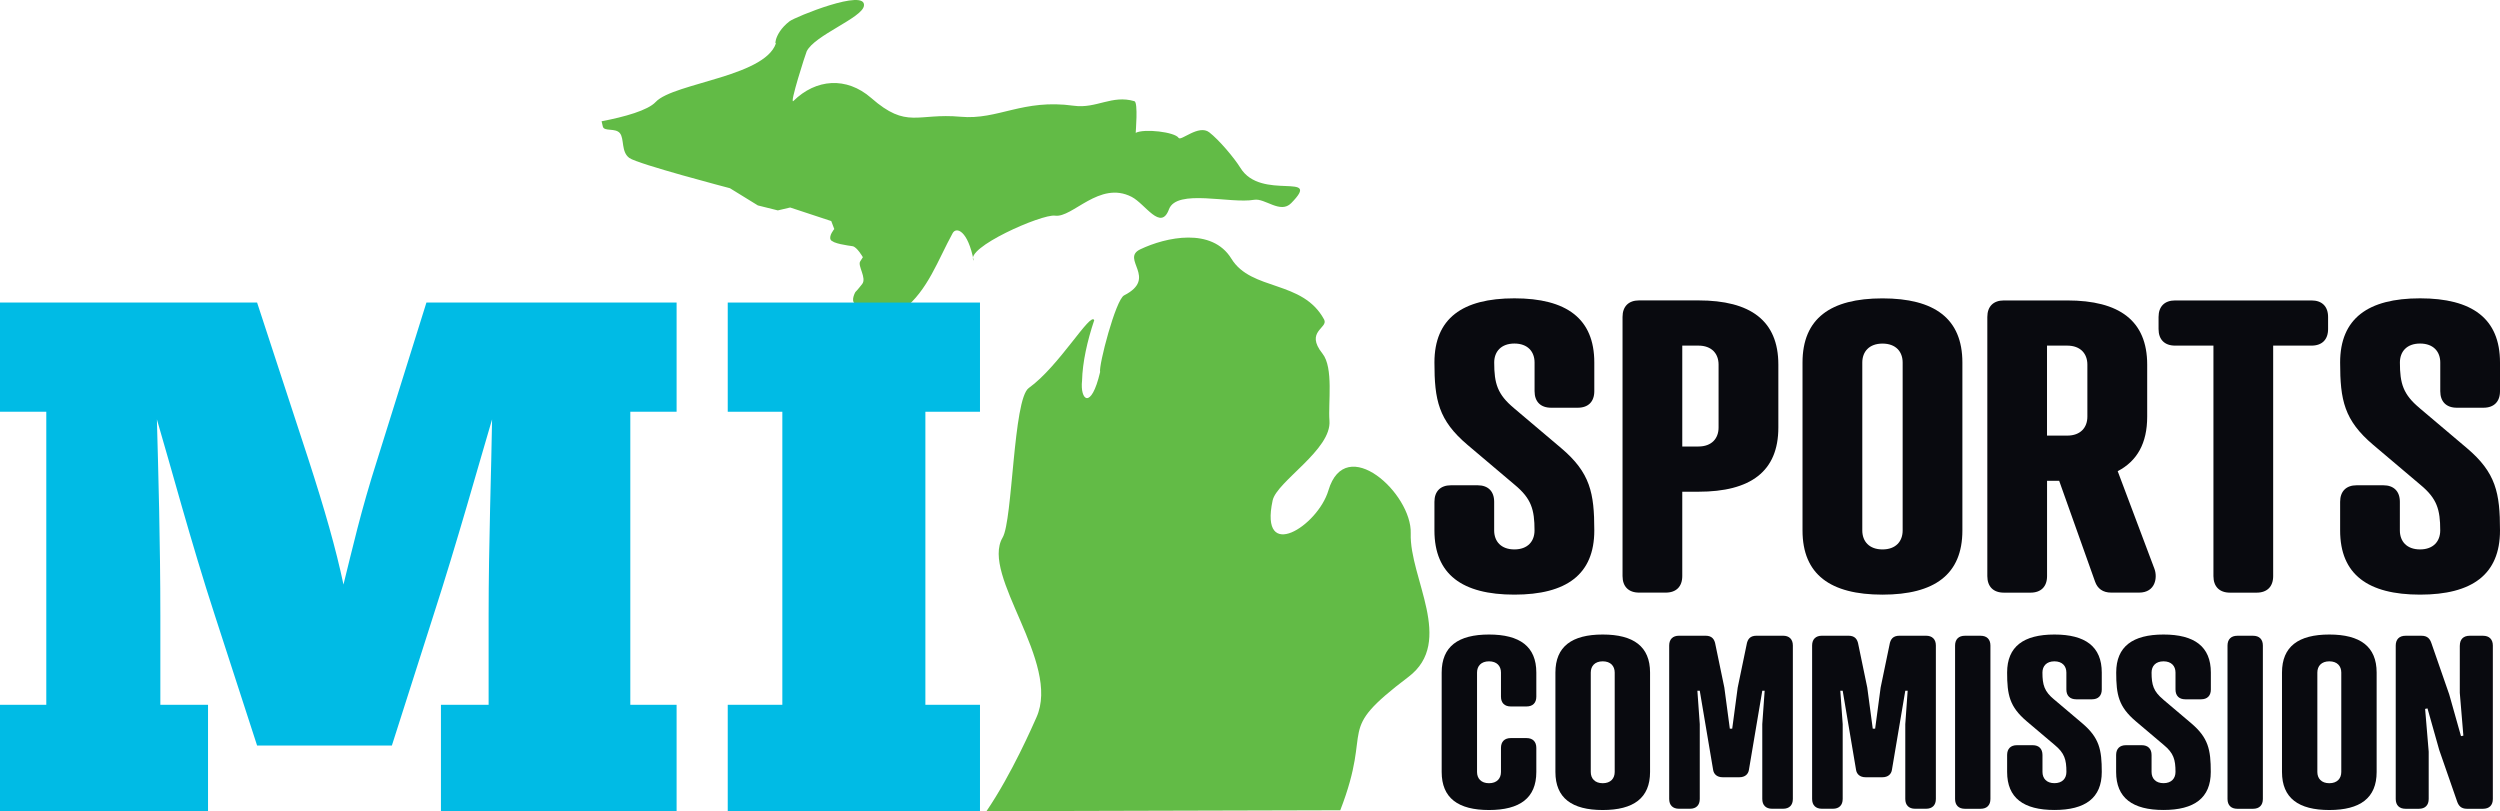
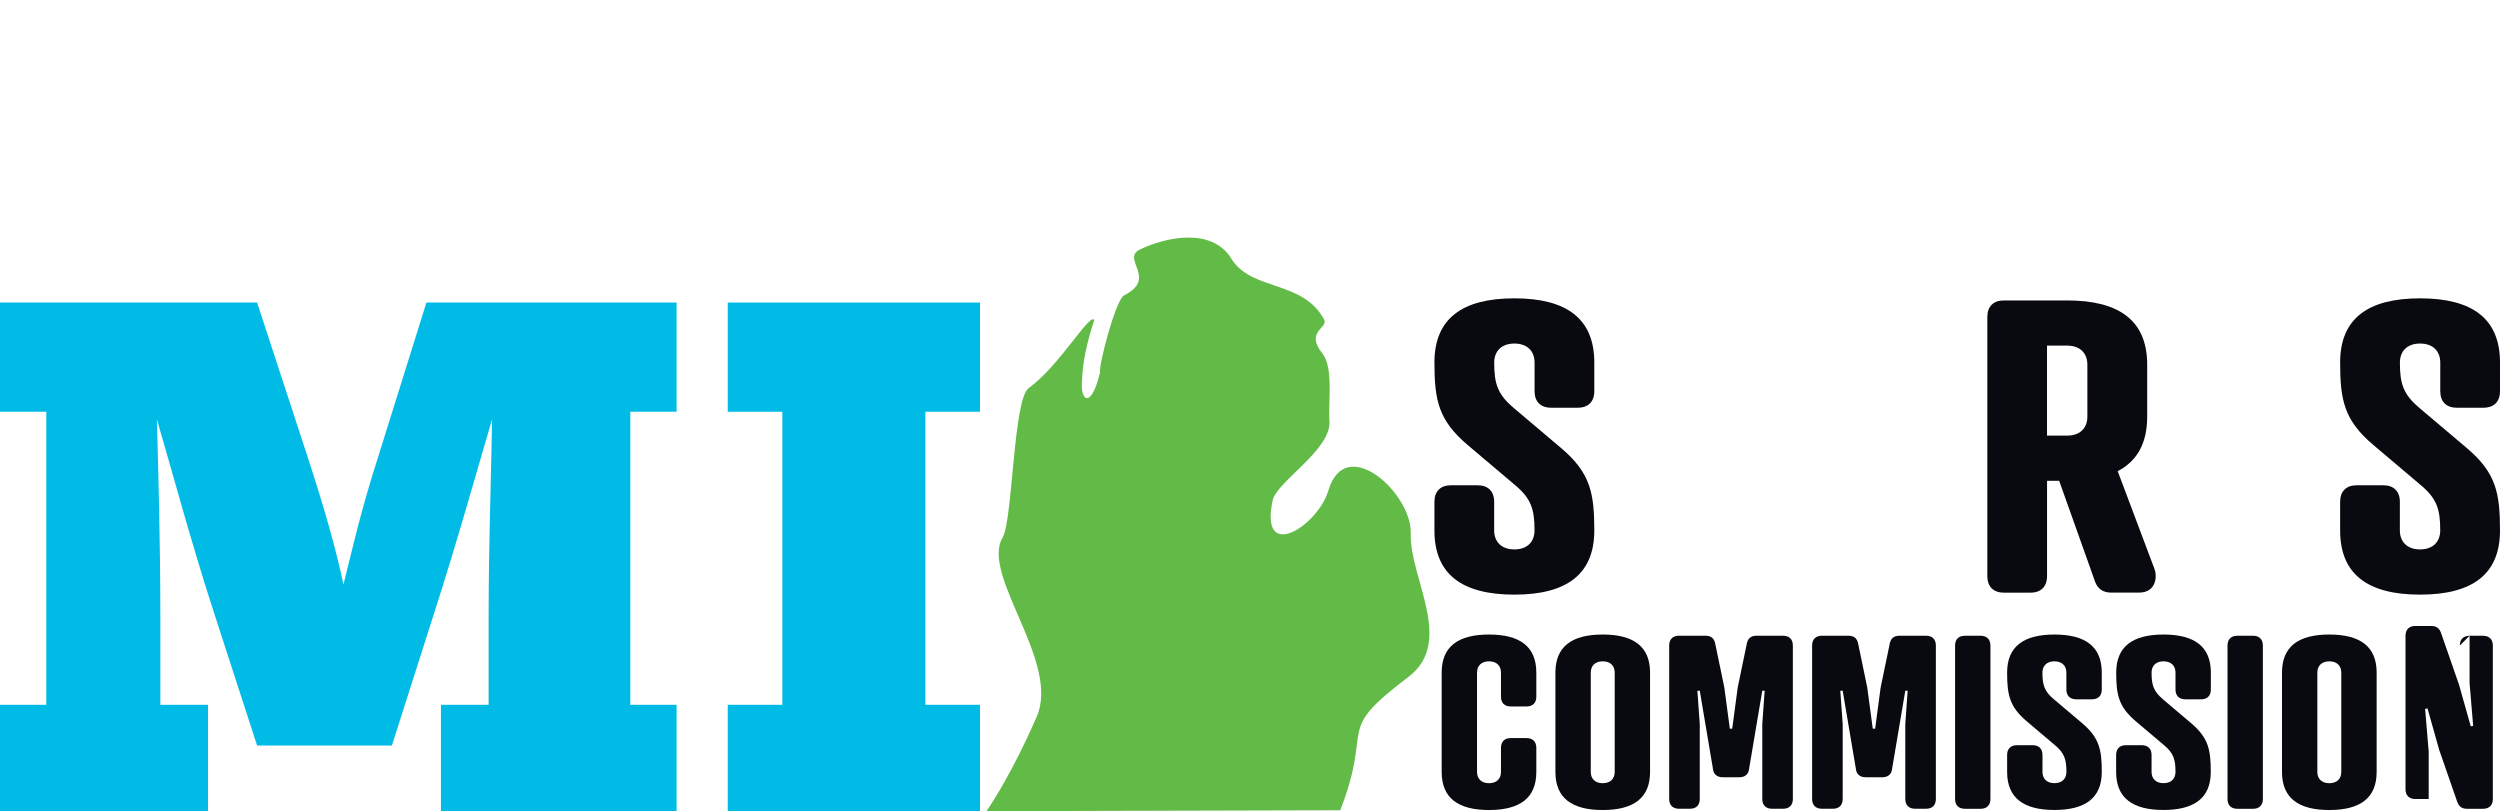
<svg xmlns="http://www.w3.org/2000/svg" id="Layer_2" data-name="Layer 2" viewBox="0 0 628.66 203.99">
  <defs>
    <style>
      .cls-1 {
        fill: #00bbe5;
      }

      .cls-2 {
        fill: #090a0f;
      }

      .cls-3 {
        fill: #62bb46;
      }
    </style>
  </defs>
  <g id="Layer_1-2" data-name="Layer 1">
    <g>
      <path class="cls-3" d="m337.03,203.75c8.51-21.97-1.79-19.2,17.15-33.54,11.71-8.86.21-24.86.57-36.08.33-10.05-16.38-25.32-20.7-10.81-2.69,9.04-17.41,18.29-14.03,2.53,1.04-4.8,14.9-12.77,14.29-20.08-.36-4.36,1.08-13.3-1.76-16.86-4.51-5.64,1.6-6.39.41-8.58-5.41-9.98-18.29-7.09-23.31-15.28-4.87-7.93-16.44-5.44-22.9-2.36-5.08,2.42,4.54,7.2-4.08,11.59-2.12,1.08-6.44,17.68-6.03,19.28-2.28,9.68-5.09,7.08-4.54,2.13.12-4.58,1.29-9.9,3.06-15.17-.9-2.23-8.8,11.57-16.47,17.06-3.91,2.8-4.02,33.28-6.56,37.58-5.63,9.53,14.75,31.36,8.49,45.26-.88,1.96-6.17,14.18-12.56,23.57l88.97-.24Z" />
-       <path class="cls-3" d="m151.25,30.5c5.84-1.11,11.68-2.76,13.62-4.85,4.58-4.93,28.94-6.41,30.47-15.62-.45,2.69-1.21-1.31,3.23-4.7,1.36-1.04,19.36-8.41,18.68-3.86-.46,3.05-12.43,7.37-14.4,11.45-.25.52-4.45,13.57-3.33,12.47,5.63-5.55,13.32-6.2,19.56-.75,9.03,7.9,11.52,3.72,22.49,4.72,9.44.86,15.56-4.56,28.45-2.77,5.69.79,9.61-2.82,15.25-1.14.97.29.29,7.98.32,7.96,2.11-1.12,9.87-.22,10.79,1.27.55.9,5.05-3.46,7.7-1.41,2.46,1.9,6.26,6.4,7.83,8.93,5.19,8.5,20.78.74,12.77,8.89-2.72,2.76-6.59-1.32-9.3-.85-6,1.06-19.48-2.87-21.43,2.4-2.07,5.58-5.93-1.36-9.39-3.14-8.09-4.16-14.87,5.36-19.26,4.73-3.31-.47-22.88,8.17-20.45,11.34-1.46-7.65-4.37-8.6-5.29-6.94-3.7,6.74-6.26,14.39-12.34,19.14.58-.45-2.71,3.06-5.99,7.33,0,0-3.83.93-2.67-2.25,1.15-3.18,2.18-6.01,2.18-6.01l-3.16,1.83s-1.8-1.58-2.71-2.41c-.91-.83.22-2.81.22-2.81,0,0,.58-.56,1.73-2.05,1.15-1.49-1.2-4.58-.52-5.65l.68-1.07s-1.47-2.6-2.6-2.77c-1.13-.17-5.02-.65-5.51-1.65-.49-1.01.92-2.66.92-2.66l-.76-2.01-10.33-3.41-3.1.73-5.02-1.25-7.03-4.33s-23.2-6.07-25.3-7.61c-2.1-1.54-1.22-4.81-2.36-6.22-1.13-1.41-3.99-.35-4.3-1.68l-.31-1.32Z" />
    </g>
    <g>
      <path class="cls-1" d="m170.14,203.99h-59.26v-26.76h11.99v-22.42c0-18.25.7-37.02.87-49.36-3.3,11.12-8.86,31.11-14.77,49.36l-10.43,32.67h-33.89l-10.6-32.67c-5.91-18.07-11.3-38.23-14.6-49.36.35,12.69.87,31.11.87,49.36v22.42h11.99v26.76H0v-26.76h11.64v-73.69H0v-27.46h64.65l12.86,39.28c4.17,12.86,6.95,22.59,8.86,31.63,2.26-9.04,4.34-18.42,8.52-31.46l12.34-39.45h62.91v27.46h-11.64v73.69h11.64v26.76Z" />
      <path class="cls-1" d="m246.43,203.99h-63.43v-26.76h13.73v-73.69h-13.73v-27.46h63.43v27.46h-13.73v73.69h13.73v26.76Z" />
    </g>
    <g>
      <g>
        <path class="cls-2" d="m386.33,175.19c0,1.56-.9,2.46-2.46,2.46h-3.97c-1.56,0-2.46-.9-2.46-2.46v-6.07c0-1.62-1.02-2.82-3.01-2.82s-3.01,1.2-3.01,2.82v25.01c0,1.62,1.02,2.82,3.01,2.82s3.01-1.2,3.01-2.82v-6.07c0-1.56.9-2.46,2.46-2.46h3.97c1.56,0,2.46.9,2.46,2.46v6.07c0,6.55-4.15,9.56-11.9,9.56s-11.9-3.01-11.9-9.56v-25.01c0-6.55,4.15-9.56,11.9-9.56s11.9,3.01,11.9,9.56v6.07Z" />
        <path class="cls-2" d="m414.93,169.12v25.01c0,6.55-4.15,9.56-11.9,9.56s-11.9-3.01-11.9-9.56v-25.01c0-6.55,4.15-9.56,11.9-9.56s11.9,3.01,11.9,9.56Zm-14.91,0v25.01c0,1.62,1.02,2.82,3.01,2.82s3.01-1.2,3.01-2.82v-25.01c0-1.62-1.02-2.82-3.01-2.82s-3.01,1.2-3.01,2.82Z" />
        <path class="cls-2" d="m433.2,195.45c-1.44,0-2.22-.78-2.4-1.8l-3.37-19.96h-.6l.6,8.41v18.81c0,1.56-.9,2.46-2.46,2.46h-2.77c-1.56,0-2.46-.9-2.46-2.46v-38.59c0-1.62.96-2.46,2.46-2.46h6.67c1.56,0,2.28.78,2.52,2.34l2.22,10.7,1.38,10.34h.6l1.38-10.34,2.22-10.7c.24-1.56.96-2.34,2.52-2.34h6.67c1.5,0,2.46.84,2.46,2.46v38.59c0,1.56-.9,2.46-2.46,2.46h-2.77c-1.56,0-2.46-.9-2.46-2.46v-18.81l.6-8.41h-.6l-3.37,19.96c-.18,1.02-.96,1.8-2.4,1.8h-4.21Z" />
        <path class="cls-2" d="m469.14,195.45c-1.44,0-2.22-.78-2.4-1.8l-3.37-19.96h-.6l.6,8.41v18.81c0,1.56-.9,2.46-2.46,2.46h-2.77c-1.56,0-2.46-.9-2.46-2.46v-38.59c0-1.62.96-2.46,2.46-2.46h6.67c1.56,0,2.28.78,2.52,2.34l2.22,10.7,1.38,10.34h.6l1.38-10.34,2.22-10.7c.24-1.56.96-2.34,2.53-2.34h6.67c1.5,0,2.47.84,2.47,2.46v38.59c0,1.56-.9,2.46-2.47,2.46h-2.76c-1.56,0-2.46-.9-2.46-2.46v-18.81l.6-8.41h-.6l-3.37,19.96c-.18,1.02-.96,1.8-2.4,1.8h-4.21Z" />
        <path class="cls-2" d="m500.52,200.92c0,1.56-.9,2.46-2.46,2.46h-3.97c-1.56,0-2.46-.9-2.46-2.46v-38.59c0-1.56.9-2.46,2.46-2.46h3.97c1.56,0,2.46.9,2.46,2.46v38.59Z" />
        <path class="cls-2" d="m516.56,175.91l7.03,5.95c4.33,3.67,4.93,6.67,4.93,12.26,0,6.55-4.15,9.56-11.9,9.56s-11.9-3.01-11.9-9.56v-4.27c0-1.56.9-2.46,2.46-2.46h3.97c1.56,0,2.46.9,2.46,2.46v4.27c0,1.62,1.02,2.82,3.01,2.82s3.01-1.2,3.01-2.82c0-3.13-.48-4.75-2.95-6.79l-7.03-5.95c-4.33-3.67-4.93-6.67-4.93-12.26,0-6.55,4.15-9.56,11.9-9.56s11.9,3.01,11.9,9.56v4.27c0,1.56-.9,2.46-2.46,2.46h-3.97c-1.56,0-2.47-.9-2.47-2.46v-4.27c0-1.62-1.02-2.82-3.01-2.82s-3.01,1.2-3.01,2.82c0,3.13.48,4.75,2.95,6.79Z" />
        <path class="cls-2" d="m543.97,175.91l7.03,5.95c4.33,3.67,4.93,6.67,4.93,12.26,0,6.55-4.15,9.56-11.9,9.56s-11.9-3.01-11.9-9.56v-4.27c0-1.56.9-2.46,2.47-2.46h3.97c1.56,0,2.47.9,2.47,2.46v4.27c0,1.62,1.02,2.82,3.01,2.82s3.01-1.2,3.01-2.82c0-3.13-.48-4.75-2.95-6.79l-7.03-5.95c-4.33-3.67-4.93-6.67-4.93-12.26,0-6.55,4.15-9.56,11.9-9.56s11.9,3.01,11.9,9.56v4.27c0,1.56-.9,2.46-2.46,2.46h-3.97c-1.56,0-2.46-.9-2.46-2.46v-4.27c0-1.62-1.02-2.82-3.01-2.82s-3.01,1.2-3.01,2.82c0,3.13.48,4.75,2.95,6.79Z" />
        <path class="cls-2" d="m569.03,200.92c0,1.56-.9,2.46-2.46,2.46h-3.97c-1.56,0-2.46-.9-2.46-2.46v-38.59c0-1.56.9-2.46,2.46-2.46h3.97c1.56,0,2.46.9,2.46,2.46v38.59Z" />
        <path class="cls-2" d="m597.64,169.12v25.01c0,6.55-4.15,9.56-11.9,9.56s-11.9-3.01-11.9-9.56v-25.01c0-6.55,4.15-9.56,11.9-9.56s11.9,3.01,11.9,9.56Zm-14.91,0v25.01c0,1.62,1.02,2.82,3.01,2.82s3.01-1.2,3.01-2.82v-25.01c0-1.62-1.02-2.82-3.01-2.82s-3.01,1.2-3.01,2.82Z" />
-         <path class="cls-2" d="m618.56,162.33c0-1.56.9-2.46,2.46-2.46h3.37c1.56,0,2.47.9,2.47,2.46v38.59c0,1.56-.9,2.46-2.47,2.46h-4.03c-1.5,0-2.1-.78-2.47-1.8l-4.51-12.98-2.95-10.46-.6.12.9,10.76v11.9c0,1.56-.9,2.46-2.46,2.46h-3.37c-1.56,0-2.46-.9-2.46-2.46v-38.59c0-1.56.9-2.46,2.46-2.46h4.03c1.5,0,2.1.78,2.46,1.8l4.51,12.98,2.95,10.46.6-.12-.9-10.76v-11.9Z" />
+         <path class="cls-2" d="m618.56,162.33c0-1.56.9-2.46,2.46-2.46h3.37c1.56,0,2.47.9,2.47,2.46v38.59c0,1.56-.9,2.46-2.47,2.46h-4.03c-1.5,0-2.1-.78-2.47-1.8l-4.51-12.98-2.95-10.46-.6.12.9,10.76v11.9h-3.37c-1.56,0-2.46-.9-2.46-2.46v-38.59c0-1.56.9-2.46,2.46-2.46h4.03c1.5,0,2.1.78,2.46,1.8l4.51,12.98,2.95,10.46.6-.12-.9-10.76v-11.9Z" />
      </g>
      <g>
        <path class="cls-2" d="m380.71,102.64l11.88,10.05c7.31,6.19,8.32,11.27,8.32,20.7,0,11.06-7,16.14-20.1,16.14s-20.1-5.07-20.1-16.14v-7.2c0-2.64,1.52-4.16,4.16-4.16h6.7c2.64,0,4.16,1.52,4.16,4.16v7.2c0,2.74,1.73,4.77,5.08,4.77s5.07-2.03,5.07-4.77c0-5.28-.81-8.02-4.97-11.47l-11.88-10.05c-7.31-6.19-8.32-11.27-8.32-20.71,0-11.06,7-16.14,20.1-16.14s20.1,5.08,20.1,16.14v7.21c0,2.64-1.52,4.16-4.16,4.16h-6.7c-2.64,0-4.16-1.52-4.16-4.16v-7.21c0-2.74-1.73-4.77-5.07-4.77s-5.08,2.03-5.08,4.77c0,5.28.81,8.02,4.97,11.47Z" />
-         <path class="cls-2" d="m423.03,123.65v21.21c0,2.64-1.52,4.16-4.16,4.16h-6.7c-2.64,0-4.16-1.52-4.16-4.16v-65.16c0-2.64,1.52-4.16,4.16-4.16h14.92c13.09,0,20.1,5.08,20.1,16.14v15.83c0,11.06-7,16.14-20.1,16.14h-4.06Zm4.06-11.37c3.35,0,5.07-2.03,5.07-4.77v-15.83c0-2.74-1.73-4.77-5.07-4.77h-4.06v25.37h4.06Z" />
-         <path class="cls-2" d="m493.47,91.17v42.22c0,11.06-7,16.14-20.1,16.14s-20.1-5.07-20.1-16.14v-42.22c0-11.06,7-16.14,20.1-16.14s20.1,5.08,20.1,16.14Zm-25.17,0v42.22c0,2.74,1.73,4.77,5.08,4.77s5.07-2.03,5.07-4.77v-42.22c0-2.74-1.72-4.77-5.07-4.77s-5.08,2.03-5.08,4.77Z" />
        <path class="cls-2" d="m532.52,118.47l9.24,24.56c.81,2.13.3,5.99-3.86,5.99h-7c-2.13,0-3.45-1.02-4.06-2.74l-9.03-25.37h-3.05v23.96c0,2.64-1.52,4.16-4.16,4.16h-6.7c-2.64,0-4.16-1.52-4.16-4.16v-65.16c0-2.64,1.52-4.16,4.16-4.16h15.94c13.09,0,20.1,5.08,20.1,16.14v13.09c0,6.7-2.54,11.16-7.41,13.7Zm-12.69-8.93c3.35,0,5.07-2.03,5.07-4.77v-13.09c0-2.74-1.73-4.77-5.07-4.77h-5.08v22.63h5.08Z" />
-         <path class="cls-2" d="m571.62,86.91v57.96c0,2.64-1.52,4.16-4.16,4.16h-6.7c-2.64,0-4.16-1.52-4.16-4.16v-57.96h-9.64c-2.64,0-4.16-1.52-4.16-4.16v-3.04c0-2.64,1.52-4.16,4.16-4.16h34.31c2.64,0,4.16,1.52,4.16,4.16v3.04c0,2.64-1.52,4.16-4.16,4.16h-9.64Z" />
        <path class="cls-2" d="m608.46,102.64l11.88,10.05c7.31,6.19,8.32,11.27,8.32,20.7,0,11.06-7,16.14-20.1,16.14s-20.1-5.07-20.1-16.14v-7.2c0-2.64,1.52-4.16,4.16-4.16h6.7c2.64,0,4.16,1.52,4.16,4.16v7.2c0,2.74,1.73,4.77,5.07,4.77s5.08-2.03,5.08-4.77c0-5.28-.81-8.02-4.97-11.47l-11.88-10.05c-7.31-6.19-8.32-11.27-8.32-20.71,0-11.06,7-16.14,20.1-16.14s20.1,5.08,20.1,16.14v7.21c0,2.64-1.52,4.16-4.16,4.16h-6.7c-2.64,0-4.16-1.52-4.16-4.16v-7.21c0-2.74-1.73-4.77-5.08-4.77s-5.07,2.03-5.07,4.77c0,5.28.81,8.02,4.97,11.47Z" />
      </g>
    </g>
  </g>
</svg>